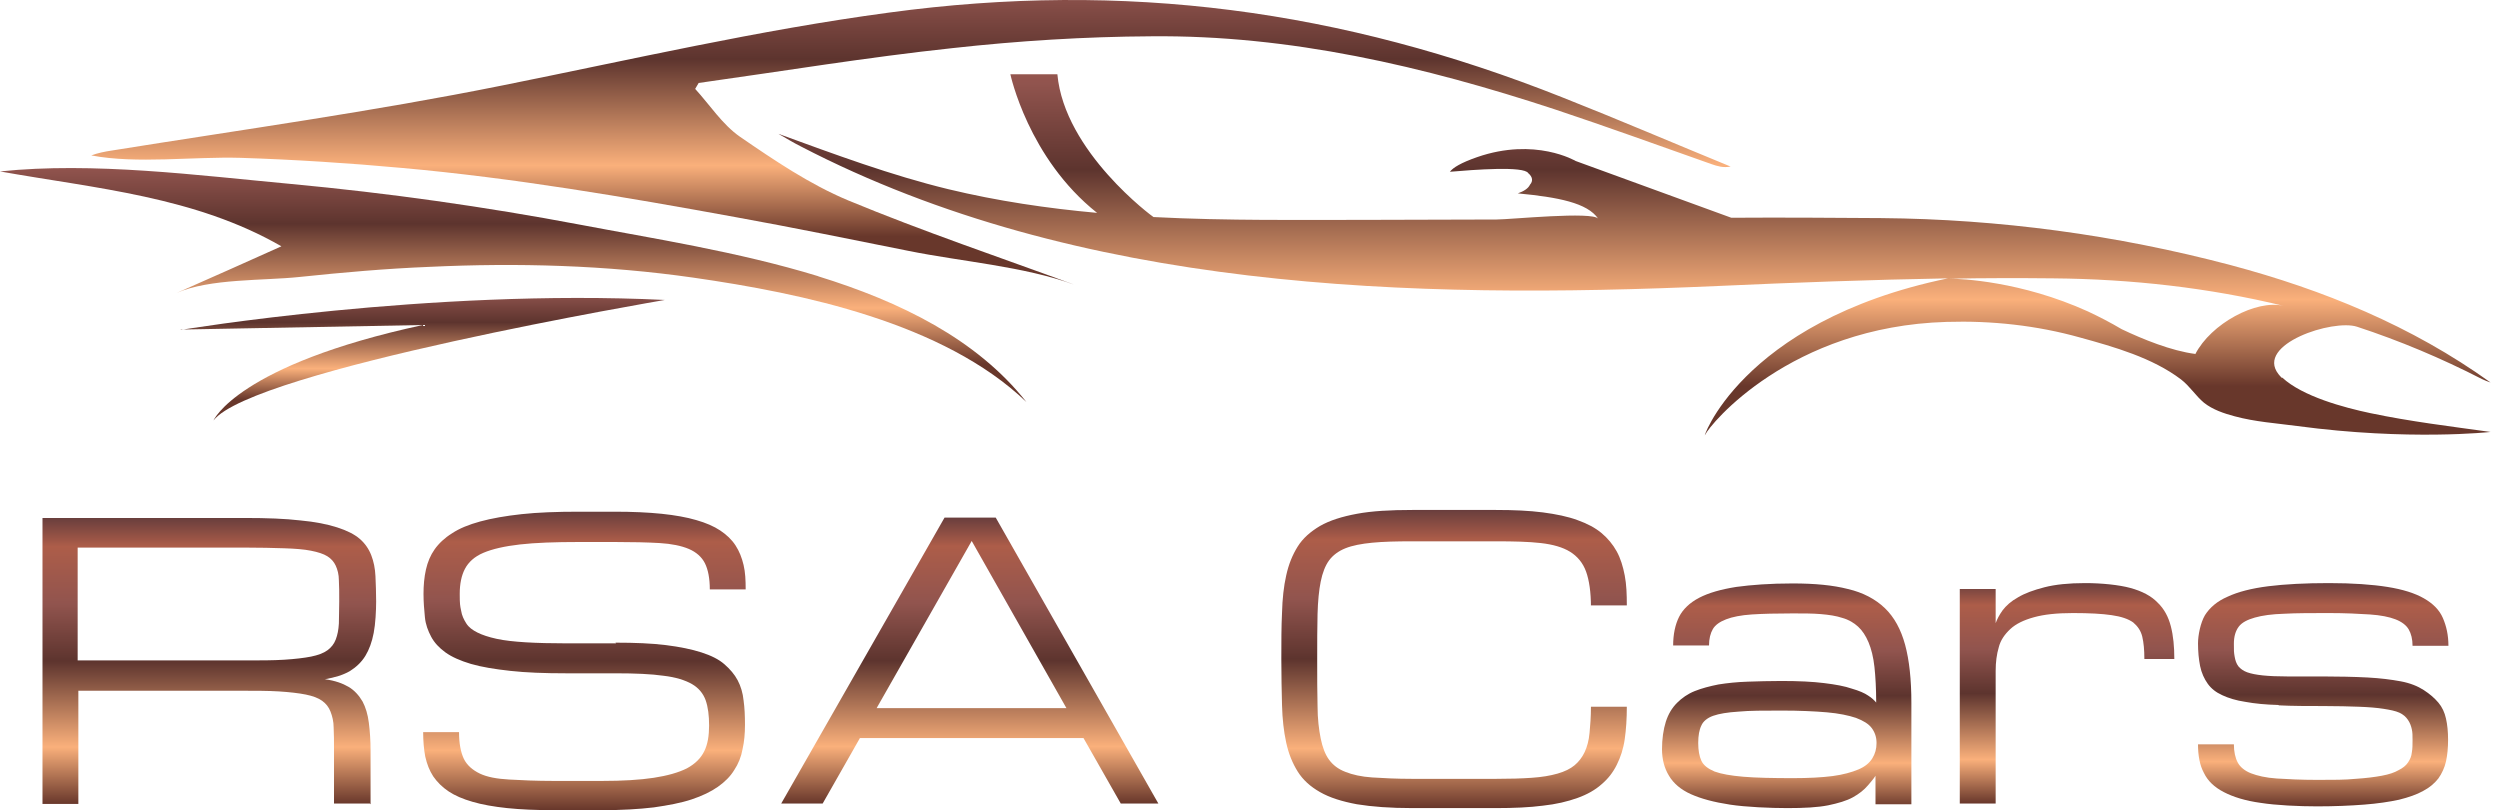
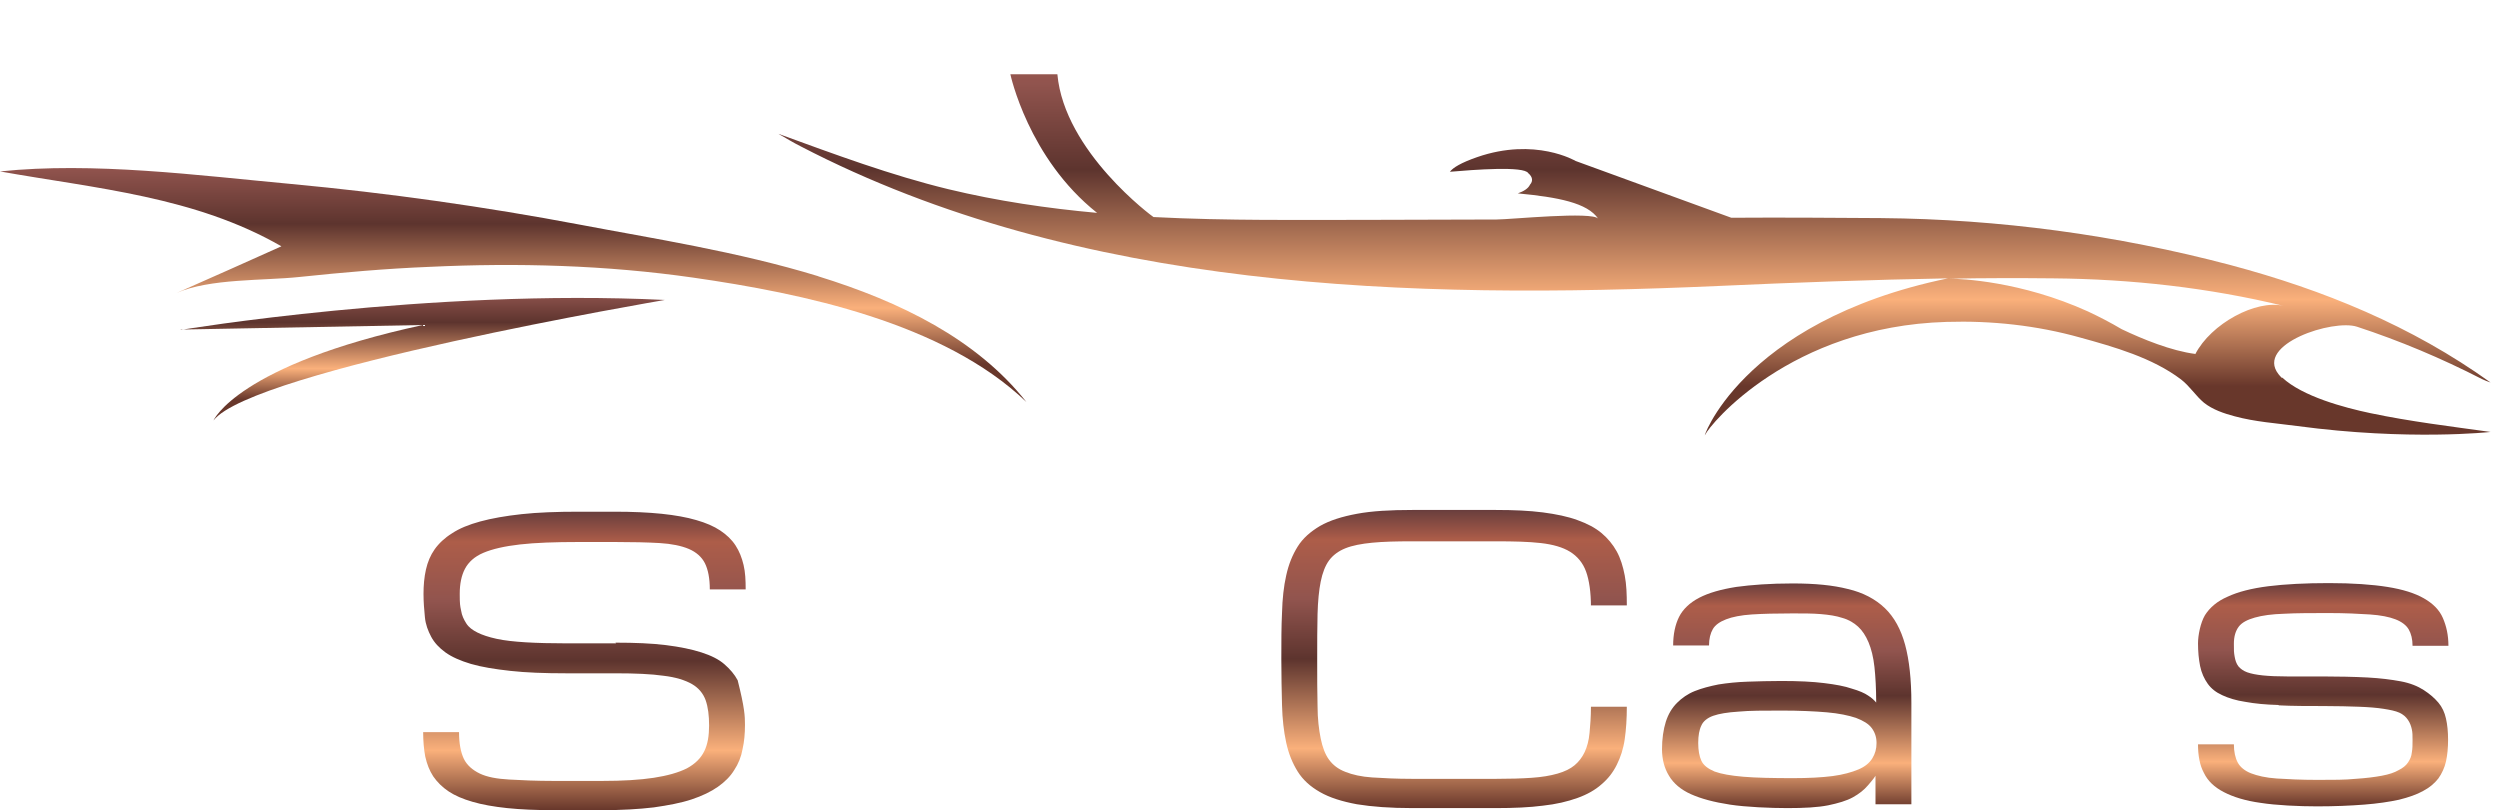
<svg xmlns="http://www.w3.org/2000/svg" width="216px" height="70px" viewBox="0 0 216 70" version="1.1">
  <title>Logo_RSA_Cars</title>
  <defs>
    <linearGradient x1="50%" y1="0%" x2="50%" y2="100%" id="linearGradient-1">
      <stop stop-color="#693E3D" offset="0%" />
      <stop stop-color="#AD5D49" offset="10%" />
      <stop stop-color="#91544E" offset="30%" />
      <stop stop-color="#5D342E" offset="50%" />
      <stop stop-color="#FAB07B" offset="80%" />
      <stop stop-color="#68372B" offset="100%" />
    </linearGradient>
    <linearGradient x1="50%" y1="0%" x2="50%" y2="100%" id="linearGradient-2">
      <stop stop-color="#693E3D" offset="0%" />
      <stop stop-color="#AD5D49" offset="10%" />
      <stop stop-color="#91544E" offset="30%" />
      <stop stop-color="#5D342E" offset="50%" />
      <stop stop-color="#FAB07B" offset="80%" />
      <stop stop-color="#68372B" offset="100%" />
    </linearGradient>
    <linearGradient x1="50%" y1="0%" x2="50%" y2="100%" id="linearGradient-3">
      <stop stop-color="#693E3D" offset="0%" />
      <stop stop-color="#AD5D49" offset="10%" />
      <stop stop-color="#91544E" offset="30%" />
      <stop stop-color="#5D342E" offset="50%" />
      <stop stop-color="#FAB07B" offset="80%" />
      <stop stop-color="#68372B" offset="100%" />
    </linearGradient>
    <linearGradient x1="50%" y1="0%" x2="50%" y2="100%" id="linearGradient-4">
      <stop stop-color="#693E3D" offset="0%" />
      <stop stop-color="#AD5D49" offset="10%" />
      <stop stop-color="#91544E" offset="30%" />
      <stop stop-color="#5D342E" offset="50%" />
      <stop stop-color="#FAB07B" offset="80%" />
      <stop stop-color="#68372B" offset="100%" />
    </linearGradient>
    <linearGradient x1="50%" y1="0%" x2="50%" y2="100%" id="linearGradient-5">
      <stop stop-color="#693E3D" offset="0%" />
      <stop stop-color="#AD5D49" offset="10%" />
      <stop stop-color="#91544E" offset="30%" />
      <stop stop-color="#5D342E" offset="50%" />
      <stop stop-color="#FAB07B" offset="80%" />
      <stop stop-color="#68372B" offset="100%" />
    </linearGradient>
    <linearGradient x1="50%" y1="0%" x2="50%" y2="100%" id="linearGradient-6">
      <stop stop-color="#693E3D" offset="0%" />
      <stop stop-color="#AD5D49" offset="10%" />
      <stop stop-color="#91544E" offset="30%" />
      <stop stop-color="#5D342E" offset="50%" />
      <stop stop-color="#FAB07B" offset="80%" />
      <stop stop-color="#68372B" offset="100%" />
    </linearGradient>
    <linearGradient x1="50%" y1="0%" x2="50%" y2="100%" id="linearGradient-7">
      <stop stop-color="#693E3D" offset="0%" />
      <stop stop-color="#AD5D49" offset="10%" />
      <stop stop-color="#91544E" offset="30%" />
      <stop stop-color="#5D342E" offset="50%" />
      <stop stop-color="#FAB07B" offset="80%" />
      <stop stop-color="#68372B" offset="100%" />
    </linearGradient>
    <linearGradient x1="50.011%" y1="-32.643%" x2="50.011%" y2="84.215%" id="linearGradient-8">
      <stop stop-color="#693E3D" offset="0%" />
      <stop stop-color="#AD5D49" offset="10%" />
      <stop stop-color="#91544E" offset="30%" />
      <stop stop-color="#5D342E" offset="50%" />
      <stop stop-color="#FAB07B" offset="80%" />
      <stop stop-color="#68372B" offset="100%" />
    </linearGradient>
    <linearGradient x1="50.017%" y1="-32.498%" x2="50.017%" y2="84.219%" id="linearGradient-9">
      <stop stop-color="#693E3D" offset="0%" />
      <stop stop-color="#AD5D49" offset="10%" />
      <stop stop-color="#91544E" offset="30%" />
      <stop stop-color="#5D342E" offset="50%" />
      <stop stop-color="#FAB07B" offset="80%" />
      <stop stop-color="#68372B" offset="100%" />
    </linearGradient>
    <linearGradient x1="50%" y1="-32.752%" x2="50%" y2="84.081%" id="linearGradient-10">
      <stop stop-color="#693E3D" offset="0%" />
      <stop stop-color="#AD5D49" offset="10%" />
      <stop stop-color="#91544E" offset="30%" />
      <stop stop-color="#5D342E" offset="50%" />
      <stop stop-color="#FAB07B" offset="80%" />
      <stop stop-color="#68372B" offset="100%" />
    </linearGradient>
    <linearGradient x1="49.98%" y1="-32.7%" x2="49.98%" y2="84.211%" id="linearGradient-11">
      <stop stop-color="#693E3D" offset="0%" />
      <stop stop-color="#AD5D49" offset="10%" />
      <stop stop-color="#91544E" offset="30%" />
      <stop stop-color="#5D342E" offset="50%" />
      <stop stop-color="#FAB07B" offset="80%" />
      <stop stop-color="#68372B" offset="100%" />
    </linearGradient>
  </defs>
  <g id="Page-1" stroke="none" stroke-width="1" fill="none" fill-rule="evenodd">
    <g id="Design_RSA_Cars" transform="translate(-175, -35)" fill-rule="nonzero">
      <g id="Logo_RSA_Cars" transform="translate(175, 35)">
        <g id="Group" transform="translate(3.671, 44.061)">
-           <path d="M28.286,25.367 L25.187,25.367 L25.187,20.733 C25.187,19.981 25.187,19.349 25.157,18.807 C25.157,18.266 25.036,17.814 24.886,17.423 C24.735,17.032 24.495,16.731 24.164,16.49 C23.833,16.249 23.351,16.069 22.749,15.949 C22.147,15.828 21.365,15.738 20.432,15.678 C19.499,15.618 18.326,15.618 16.972,15.618 L3.099,15.618 L3.099,25.397 L0,25.397 L0,0.692 L17.483,0.692 C19.379,0.692 20.974,0.752 22.268,0.903 C23.562,1.023 24.615,1.234 25.457,1.505 C26.3,1.775 26.962,2.106 27.413,2.498 C27.865,2.889 28.196,3.37 28.406,3.912 C28.617,4.454 28.737,5.055 28.768,5.717 C28.798,6.379 28.828,7.132 28.828,7.914 C28.828,8.696 28.768,9.84 28.617,10.622 C28.467,11.405 28.226,12.067 27.895,12.608 C27.564,13.15 27.082,13.601 26.541,13.932 C25.969,14.263 25.247,14.474 24.404,14.625 C25.277,14.745 25.939,14.986 26.451,15.287 C26.962,15.587 27.353,16.039 27.654,16.55 C27.925,17.062 28.106,17.664 28.196,18.386 C28.286,19.108 28.346,19.891 28.346,20.793 L28.346,25.427 L28.286,25.367 Z M3.039,13 L17.423,13 C18.807,13 19.951,13 20.884,12.939 C21.816,12.879 22.599,12.789 23.201,12.669 C23.802,12.548 24.284,12.368 24.615,12.127 C24.946,11.886 25.187,11.585 25.337,11.194 C25.488,10.803 25.578,10.352 25.608,9.81 C25.608,9.268 25.638,8.636 25.638,7.884 C25.638,7.132 25.638,6.59 25.608,6.079 C25.608,5.567 25.488,5.146 25.337,4.815 C25.187,4.484 24.946,4.213 24.615,4.002 C24.284,3.792 23.802,3.641 23.201,3.521 C22.599,3.4 21.816,3.34 20.884,3.31 C19.951,3.28 18.777,3.25 17.423,3.25 L3.039,3.25 L3.039,13.03 L3.039,13 Z" id="Shape" fill="url(#linearGradient-1)" />
-           <path d="M49.501,11.465 C51.186,11.465 52.66,11.525 53.864,11.676 C55.068,11.826 56.091,12.037 56.933,12.307 C57.776,12.578 58.438,12.909 58.919,13.331 C59.401,13.752 59.792,14.203 60.063,14.715 C60.334,15.226 60.514,15.828 60.574,16.46 C60.665,17.092 60.695,17.814 60.695,18.567 C60.695,19.319 60.635,20.011 60.484,20.673 C60.364,21.335 60.123,21.937 59.762,22.478 C59.431,23.02 58.949,23.502 58.348,23.923 C57.746,24.344 56.993,24.705 56.091,25.006 C55.188,25.307 54.075,25.518 52.811,25.698 C51.517,25.849 50.042,25.939 48.327,25.939 L44.205,25.939 C42.67,25.939 41.316,25.879 40.142,25.758 C38.999,25.638 37.976,25.457 37.163,25.217 C36.321,24.976 35.628,24.675 35.087,24.314 C34.545,23.953 34.094,23.502 33.763,23.02 C33.432,22.509 33.221,21.967 33.071,21.305 C32.95,20.673 32.89,19.951 32.89,19.198 L35.99,19.198 C35.99,20.191 36.14,20.944 36.411,21.515 C36.682,22.057 37.163,22.478 37.795,22.779 C38.427,23.08 39.27,23.231 40.323,23.291 C41.376,23.351 42.67,23.411 44.205,23.411 L48.327,23.411 C50.133,23.411 51.637,23.321 52.811,23.14 C53.984,22.96 54.947,22.689 55.669,22.328 C56.392,21.937 56.873,21.455 57.174,20.853 C57.475,20.252 57.595,19.499 57.595,18.627 C57.595,17.754 57.505,17.032 57.294,16.43 C57.084,15.858 56.693,15.377 56.121,15.046 C55.549,14.715 54.707,14.444 53.653,14.324 C52.6,14.173 51.216,14.113 49.501,14.113 L45.258,14.113 C43.362,14.113 41.767,14.053 40.413,13.902 C39.059,13.752 37.946,13.571 37.013,13.3 C36.11,13.03 35.358,12.699 34.816,12.307 C34.274,11.916 33.853,11.465 33.582,10.953 C33.311,10.442 33.101,9.9 33.041,9.268 C32.98,8.636 32.92,7.974 32.92,7.252 C32.92,6.53 32.98,5.808 33.131,5.146 C33.281,4.484 33.522,3.912 33.883,3.4 C34.244,2.889 34.756,2.407 35.388,2.016 C36.02,1.595 36.832,1.264 37.825,0.993 C38.818,0.722 40.022,0.512 41.406,0.361 C42.79,0.211 44.445,0.15 46.341,0.15 L49.441,0.15 C50.975,0.15 52.329,0.211 53.503,0.331 C54.646,0.451 55.669,0.632 56.482,0.873 C57.324,1.113 58.017,1.414 58.558,1.775 C59.1,2.137 59.551,2.558 59.882,3.069 C60.213,3.581 60.424,4.123 60.574,4.754 C60.725,5.386 60.755,6.079 60.755,6.861 L57.656,6.861 C57.656,5.898 57.505,5.146 57.234,4.604 C56.963,4.062 56.482,3.641 55.85,3.37 C55.218,3.099 54.345,2.919 53.322,2.859 C52.269,2.799 50.975,2.768 49.441,2.768 L46.341,2.768 C44.295,2.768 42.58,2.829 41.256,2.979 C39.932,3.13 38.878,3.37 38.096,3.701 C37.314,4.032 36.802,4.514 36.501,5.085 C36.2,5.657 36.05,6.379 36.05,7.252 C36.05,8.125 36.08,8.275 36.17,8.696 C36.23,9.118 36.411,9.479 36.621,9.81 C36.832,10.141 37.163,10.382 37.584,10.592 C38.006,10.803 38.547,10.983 39.239,11.134 C39.932,11.284 40.774,11.375 41.767,11.435 C42.76,11.495 43.934,11.525 45.318,11.525 L49.561,11.525 L49.501,11.465 Z" id="Path" fill="url(#linearGradient-2)" />
-           <path d="M89.944,19.71 L70.625,19.71 L67.405,25.367 L63.824,25.367 L77.937,0.662 L82.361,0.662 L96.413,25.367 L93.164,25.367 L89.944,19.71 Z M88.469,17.122 L80.284,2.678 L72.069,17.122 L88.469,17.122 Z" id="Shape" fill="url(#linearGradient-3)" />
+           <path d="M49.501,11.465 C51.186,11.465 52.66,11.525 53.864,11.676 C55.068,11.826 56.091,12.037 56.933,12.307 C57.776,12.578 58.438,12.909 58.919,13.331 C59.401,13.752 59.792,14.203 60.063,14.715 C60.665,17.092 60.695,17.814 60.695,18.567 C60.695,19.319 60.635,20.011 60.484,20.673 C60.364,21.335 60.123,21.937 59.762,22.478 C59.431,23.02 58.949,23.502 58.348,23.923 C57.746,24.344 56.993,24.705 56.091,25.006 C55.188,25.307 54.075,25.518 52.811,25.698 C51.517,25.849 50.042,25.939 48.327,25.939 L44.205,25.939 C42.67,25.939 41.316,25.879 40.142,25.758 C38.999,25.638 37.976,25.457 37.163,25.217 C36.321,24.976 35.628,24.675 35.087,24.314 C34.545,23.953 34.094,23.502 33.763,23.02 C33.432,22.509 33.221,21.967 33.071,21.305 C32.95,20.673 32.89,19.951 32.89,19.198 L35.99,19.198 C35.99,20.191 36.14,20.944 36.411,21.515 C36.682,22.057 37.163,22.478 37.795,22.779 C38.427,23.08 39.27,23.231 40.323,23.291 C41.376,23.351 42.67,23.411 44.205,23.411 L48.327,23.411 C50.133,23.411 51.637,23.321 52.811,23.14 C53.984,22.96 54.947,22.689 55.669,22.328 C56.392,21.937 56.873,21.455 57.174,20.853 C57.475,20.252 57.595,19.499 57.595,18.627 C57.595,17.754 57.505,17.032 57.294,16.43 C57.084,15.858 56.693,15.377 56.121,15.046 C55.549,14.715 54.707,14.444 53.653,14.324 C52.6,14.173 51.216,14.113 49.501,14.113 L45.258,14.113 C43.362,14.113 41.767,14.053 40.413,13.902 C39.059,13.752 37.946,13.571 37.013,13.3 C36.11,13.03 35.358,12.699 34.816,12.307 C34.274,11.916 33.853,11.465 33.582,10.953 C33.311,10.442 33.101,9.9 33.041,9.268 C32.98,8.636 32.92,7.974 32.92,7.252 C32.92,6.53 32.98,5.808 33.131,5.146 C33.281,4.484 33.522,3.912 33.883,3.4 C34.244,2.889 34.756,2.407 35.388,2.016 C36.02,1.595 36.832,1.264 37.825,0.993 C38.818,0.722 40.022,0.512 41.406,0.361 C42.79,0.211 44.445,0.15 46.341,0.15 L49.441,0.15 C50.975,0.15 52.329,0.211 53.503,0.331 C54.646,0.451 55.669,0.632 56.482,0.873 C57.324,1.113 58.017,1.414 58.558,1.775 C59.1,2.137 59.551,2.558 59.882,3.069 C60.213,3.581 60.424,4.123 60.574,4.754 C60.725,5.386 60.755,6.079 60.755,6.861 L57.656,6.861 C57.656,5.898 57.505,5.146 57.234,4.604 C56.963,4.062 56.482,3.641 55.85,3.37 C55.218,3.099 54.345,2.919 53.322,2.859 C52.269,2.799 50.975,2.768 49.441,2.768 L46.341,2.768 C44.295,2.768 42.58,2.829 41.256,2.979 C39.932,3.13 38.878,3.37 38.096,3.701 C37.314,4.032 36.802,4.514 36.501,5.085 C36.2,5.657 36.05,6.379 36.05,7.252 C36.05,8.125 36.08,8.275 36.17,8.696 C36.23,9.118 36.411,9.479 36.621,9.81 C36.832,10.141 37.163,10.382 37.584,10.592 C38.006,10.803 38.547,10.983 39.239,11.134 C39.932,11.284 40.774,11.375 41.767,11.435 C42.76,11.495 43.934,11.525 45.318,11.525 L49.561,11.525 L49.501,11.465 Z" id="Path" fill="url(#linearGradient-2)" />
          <path d="M133.787,8.396 C133.787,7.102 133.637,6.079 133.366,5.326 C133.095,4.574 132.614,4.002 131.982,3.611 C131.35,3.22 130.507,2.979 129.454,2.859 C128.401,2.738 127.107,2.708 125.572,2.708 L118.35,2.708 C116.966,2.708 115.823,2.738 114.89,2.829 C113.957,2.919 113.175,3.069 112.573,3.31 C111.971,3.551 111.489,3.912 111.158,4.363 C110.827,4.815 110.587,5.447 110.436,6.199 C110.286,6.951 110.195,7.884 110.165,8.997 C110.135,10.111 110.135,11.435 110.135,12.969 C110.135,14.504 110.135,15.828 110.165,16.942 C110.165,18.055 110.286,18.988 110.436,19.74 C110.587,20.492 110.827,21.124 111.158,21.576 C111.489,22.027 111.941,22.388 112.573,22.629 C113.175,22.87 113.957,23.05 114.89,23.11 C115.823,23.171 116.996,23.231 118.35,23.231 L125.572,23.231 C126.776,23.231 127.799,23.201 128.672,23.14 C129.544,23.08 130.267,22.96 130.898,22.779 C131.53,22.599 132.012,22.358 132.373,22.057 C132.734,21.756 133.035,21.365 133.246,20.914 C133.456,20.462 133.607,19.921 133.667,19.259 C133.727,18.627 133.787,17.874 133.787,17.002 L136.887,17.002 C136.887,18.025 136.827,18.958 136.706,19.8 C136.586,20.643 136.345,21.365 136.014,22.027 C135.683,22.689 135.262,23.231 134.69,23.712 C134.148,24.194 133.456,24.585 132.614,24.886 C131.771,25.187 130.778,25.427 129.635,25.548 C128.491,25.698 127.137,25.758 125.572,25.758 L118.35,25.758 C116.454,25.758 114.86,25.638 113.566,25.427 C112.272,25.187 111.219,24.856 110.376,24.374 C109.533,23.893 108.902,23.321 108.45,22.599 C107.999,21.877 107.668,21.064 107.457,20.101 C107.246,19.138 107.126,18.055 107.096,16.881 C107.066,15.678 107.036,14.354 107.036,12.879 C107.036,11.405 107.036,10.081 107.096,8.877 C107.126,7.673 107.246,6.59 107.457,5.657 C107.668,4.694 107.999,3.882 108.45,3.16 C108.902,2.437 109.564,1.866 110.376,1.384 C111.219,0.903 112.272,0.572 113.566,0.331 C114.86,0.09 116.454,0 118.35,0 L125.572,0 C127.107,0 128.461,0.06 129.635,0.211 C130.778,0.361 131.801,0.572 132.614,0.873 C133.456,1.174 134.148,1.535 134.69,1.986 C135.232,2.437 135.683,2.979 136.014,3.581 C136.345,4.183 136.556,4.875 136.706,5.657 C136.857,6.44 136.887,7.282 136.887,8.245 L133.787,8.245 L133.787,8.396 Z" id="Path" fill="url(#linearGradient-4)" />
          <path d="M158.432,22.84 C158.402,22.96 158.161,23.291 157.71,23.802 C157.379,24.194 156.958,24.525 156.416,24.826 C155.874,25.126 155.152,25.337 154.28,25.518 C153.377,25.698 152.203,25.758 150.759,25.758 C149.315,25.758 147.148,25.668 145.794,25.457 C144.41,25.247 143.296,24.946 142.424,24.555 C141.551,24.164 140.919,23.622 140.528,22.96 C140.137,22.328 139.926,21.546 139.926,20.673 C139.926,19.8 140.046,18.958 140.257,18.296 C140.468,17.634 140.799,17.092 141.22,16.671 C141.641,16.249 142.153,15.888 142.755,15.648 C143.356,15.407 144.048,15.226 144.801,15.076 C145.553,14.956 146.396,14.865 147.328,14.835 C148.231,14.805 149.224,14.775 150.247,14.775 C151.722,14.775 152.956,14.835 153.919,14.956 C154.912,15.076 155.724,15.226 156.326,15.437 C156.958,15.618 157.439,15.828 157.74,16.039 C158.071,16.249 158.282,16.46 158.432,16.641 C158.432,15.437 158.372,14.414 158.282,13.571 C158.192,12.729 158.011,12.007 157.77,11.435 C157.53,10.863 157.229,10.412 156.868,10.081 C156.506,9.75 156.055,9.479 155.513,9.328 C154.972,9.148 154.37,9.058 153.648,8.997 C152.926,8.937 152.143,8.937 151.21,8.937 C149.796,8.937 148.622,8.967 147.69,9.027 C146.757,9.088 146.004,9.238 145.463,9.449 C144.921,9.659 144.53,9.93 144.319,10.291 C144.109,10.652 143.988,11.134 143.988,11.706 L140.889,11.706 C140.889,10.743 141.069,9.9 141.4,9.238 C141.731,8.576 142.333,8.004 143.146,7.583 C143.958,7.162 145.011,6.861 146.335,6.65 C147.659,6.47 149.284,6.349 151.21,6.349 C153.136,6.349 154.701,6.5 155.995,6.831 C157.289,7.132 158.372,7.703 159.185,8.486 C159.997,9.268 160.569,10.321 160.93,11.645 C161.291,12.969 161.472,14.655 161.472,16.671 L161.472,25.427 L158.372,25.427 L158.372,22.9 L158.432,22.84 Z M151.24,23.171 C152.595,23.171 153.738,23.11 154.671,22.99 C155.574,22.87 156.326,22.659 156.898,22.418 C157.469,22.178 157.861,21.847 158.101,21.455 C158.342,21.064 158.462,20.643 158.462,20.131 C158.462,19.62 158.312,19.198 158.041,18.837 C157.77,18.476 157.319,18.205 156.687,17.965 C156.055,17.754 155.212,17.573 154.159,17.483 C153.106,17.393 151.812,17.333 150.277,17.333 C148.743,17.333 147.479,17.333 146.546,17.423 C145.583,17.483 144.861,17.604 144.349,17.784 C143.838,17.965 143.477,18.266 143.326,18.627 C143.146,18.988 143.055,19.499 143.055,20.131 C143.055,20.763 143.146,21.275 143.326,21.666 C143.507,22.057 143.898,22.358 144.47,22.599 C145.042,22.809 145.884,22.96 146.967,23.05 C148.051,23.14 149.495,23.171 151.301,23.171 L151.24,23.171 Z" id="Shape" fill="url(#linearGradient-5)" />
-           <path d="M181.603,12.879 C181.603,12.097 181.543,11.465 181.422,10.953 C181.302,10.442 181.031,10.051 180.64,9.72 C180.219,9.419 179.617,9.208 178.774,9.088 C177.962,8.967 176.848,8.907 175.434,8.907 C174.02,8.907 172.936,9.027 172.064,9.268 C171.191,9.509 170.499,9.84 170.018,10.291 C169.536,10.743 169.175,11.254 169.025,11.856 C168.844,12.458 168.754,13.15 168.754,13.902 L168.754,25.367 L165.654,25.367 L165.654,6.831 L168.754,6.831 L168.754,9.78 C168.874,9.449 169.055,9.088 169.356,8.666 C169.656,8.275 170.078,7.884 170.68,7.553 C171.281,7.192 172.034,6.921 172.967,6.68 C173.899,6.44 175.073,6.319 176.487,6.319 C177.902,6.319 179.406,6.47 180.399,6.741 C181.392,7.011 182.205,7.433 182.746,8.004 C183.318,8.546 183.679,9.238 183.89,10.051 C184.1,10.863 184.191,11.796 184.191,12.879 L181.603,12.879 L181.603,12.879 Z" id="Path" fill="url(#linearGradient-6)" />
          <path d="M193.188,16.851 C192.075,16.821 191.142,16.731 190.329,16.58 C189.517,16.46 188.855,16.249 188.343,16.009 C187.802,15.768 187.38,15.437 187.079,15.016 C186.779,14.594 186.538,14.083 186.417,13.481 C186.297,12.879 186.237,12.217 186.237,11.525 C186.237,10.833 186.448,9.75 186.839,9.088 C187.26,8.426 187.892,7.884 188.795,7.493 C189.697,7.072 190.871,6.771 192.315,6.59 C193.76,6.41 195.505,6.319 197.551,6.319 C199.598,6.319 201.283,6.44 202.607,6.65 C203.931,6.861 204.984,7.192 205.766,7.643 C206.549,8.095 207.09,8.636 207.391,9.328 C207.692,10.021 207.873,10.803 207.873,11.736 L204.773,11.736 C204.773,11.164 204.653,10.683 204.442,10.321 C204.232,9.96 203.841,9.659 203.299,9.449 C202.757,9.238 202.005,9.088 201.072,9.027 C200.139,8.967 198.966,8.907 197.551,8.907 C196.137,8.907 194.723,8.907 193.67,8.967 C192.616,8.997 191.774,9.118 191.142,9.298 C190.51,9.479 190.028,9.72 189.758,10.081 C189.487,10.442 189.336,10.923 189.336,11.555 C189.336,12.187 189.336,12.277 189.397,12.638 C189.457,13 189.547,13.27 189.728,13.511 C189.908,13.722 190.149,13.902 190.48,14.023 C190.811,14.143 191.262,14.233 191.834,14.294 C192.406,14.354 193.128,14.384 193.97,14.384 C194.813,14.384 195.836,14.384 197.04,14.384 C198.243,14.384 199.778,14.414 200.892,14.474 C202.005,14.534 202.938,14.655 203.75,14.805 C204.563,14.956 205.225,15.226 205.736,15.557 C206.248,15.888 206.669,16.249 207,16.641 C207.331,17.032 207.542,17.483 207.662,18.025 C207.783,18.567 207.843,19.168 207.843,19.86 C207.843,20.553 207.783,21.184 207.662,21.726 C207.542,22.268 207.301,22.779 207,23.201 C206.669,23.622 206.248,23.983 205.676,24.284 C205.134,24.585 204.442,24.826 203.6,25.036 C202.757,25.217 201.764,25.367 200.591,25.457 C199.417,25.548 198.063,25.608 196.528,25.608 C194.994,25.608 192.977,25.518 191.653,25.307 C190.329,25.126 189.276,24.795 188.464,24.374 C187.651,23.953 187.079,23.411 186.748,22.719 C186.387,22.057 186.237,21.215 186.237,20.252 L189.336,20.252 C189.336,20.884 189.457,21.425 189.667,21.816 C189.878,22.208 190.269,22.539 190.811,22.749 C191.352,22.96 192.105,23.14 193.038,23.201 C193.97,23.261 195.144,23.321 196.558,23.321 C197.973,23.321 198.936,23.321 199.838,23.231 C200.741,23.171 201.493,23.08 202.125,22.96 C202.757,22.84 203.209,22.689 203.57,22.478 C203.931,22.298 204.202,22.087 204.382,21.816 C204.563,21.546 204.683,21.275 204.713,20.944 C204.773,20.613 204.773,20.282 204.773,19.891 C204.773,19.499 204.773,19.229 204.713,18.958 C204.653,18.687 204.563,18.416 204.382,18.145 C204.202,17.874 203.961,17.664 203.63,17.513 C203.299,17.363 202.847,17.273 202.276,17.182 C201.704,17.092 200.982,17.032 200.139,17.002 C199.297,16.972 198.274,16.942 197.07,16.942 C195.866,16.942 194.332,16.942 193.218,16.881 L193.188,16.851 Z" id="Path" fill="url(#linearGradient-7)" />
        </g>
        <g id="Group">
-           <path d="M63.915,11.803 C62.41,10.75 61.327,9.065 60.063,7.68 C60.153,7.5 60.273,7.349 60.364,7.169 C67.676,6.146 74.958,4.942 82.27,4.16 C87.988,3.528 93.735,3.167 99.453,3.136 C111.459,3.016 123.014,5.724 134.359,9.456 C138.873,10.96 143.356,12.585 147.87,14.18 C148.382,14.361 148.893,14.511 149.525,14.391 C144.68,12.405 139.836,10.328 134.961,8.402 C115.943,0.85 97.166,-1.678 76.794,1.09 C65.57,2.595 54.526,5.153 43.422,7.379 C32.228,9.636 20.914,11.201 9.659,13.007 C9.058,13.097 8.456,13.217 7.884,13.428 C11.826,14.18 16.671,13.518 20.793,13.638 C25.457,13.789 30.122,14.09 34.756,14.511 C44.445,15.384 53.954,17.009 63.523,18.754 C68.519,19.657 73.514,20.68 78.479,21.673 C83.083,22.606 88.409,22.997 92.802,24.592 C86.513,22.275 79.803,20.018 73.273,17.31 C69.963,15.925 66.894,13.849 63.915,11.803 L63.915,11.803 Z" id="Path" fill="url(#linearGradient-8)" />
          <path d="M70.715,23.87 C63.734,21.733 56.301,20.59 50.133,19.416 C41.857,17.851 33.522,16.678 25.157,15.895 C17.032,15.143 8.065,13.969 0,14.812 C8.275,16.286 16.851,16.979 24.314,21.282 C21.305,22.636 18.266,23.99 15.256,25.314 C18.115,24.05 22.779,24.261 25.879,23.93 C29.61,23.539 33.341,23.208 37.103,23.057 C44.716,22.696 52.359,22.907 59.912,23.99 C69.331,25.344 81.518,27.872 88.68,34.733 C84.377,29.286 77.787,26.066 70.685,23.87 L70.715,23.87 Z" id="Path" fill="url(#linearGradient-9)" />
          <path d="M15.618,28.474 L36.531,28.082 C20.522,31.543 18.446,36.327 18.446,36.327 C21.786,31.964 57.445,25.916 57.445,25.916 C37.103,24.923 15.618,28.504 15.618,28.504 L15.618,28.474 Z" id="Path" fill="url(#linearGradient-10)" />
          <path d="M197.16,32.656 C197.04,32.536 196.95,32.446 196.859,32.325 C194.843,29.737 201.584,27.541 203.66,28.233 C207.331,29.437 210.912,30.941 214.433,32.747 C214.673,32.867 214.914,32.957 215.185,33.048 C208.354,28.143 200.741,25.043 192.737,22.907 C182.837,20.289 172.726,18.935 162.555,18.844 C158.222,18.814 153.919,18.784 149.585,18.814 L136.134,13.909 C136.134,13.909 132.644,11.833 127.618,13.578 C126.234,14.06 125.542,14.481 125.271,14.842 C127.378,14.662 131.681,14.331 132.042,14.962 C132.433,15.293 132.463,15.655 132.192,15.955 C132.042,16.286 131.651,16.527 131.139,16.708 C134.6,17.039 137.158,17.52 138.09,18.904 C137.639,18.242 130.477,18.965 129.304,18.965 C125.843,18.965 122.352,18.995 118.892,18.995 C112.482,18.995 106.073,19.085 99.663,18.754 C99.633,18.754 91.96,13.127 91.358,6.416 L87.296,6.416 C87.296,6.416 88.83,13.669 94.789,18.393 C90.485,18.002 86.182,17.37 81.939,16.347 C76.974,15.143 72.13,13.338 67.255,11.562 C67.887,11.923 68.519,12.314 69.181,12.645 C93.224,25.133 121.901,25.886 148.382,24.712 C155.002,24.411 161.652,24.17 168.302,24.05 C150.127,27.812 146.937,38.434 147.328,37.561 C147.72,36.689 154.671,28.203 168.182,27.812 C172.064,27.691 175.976,28.112 179.737,29.166 C182.686,29.978 185.966,30.911 188.434,32.777 C189.216,33.379 189.697,34.191 190.42,34.793 C191.172,35.395 192.165,35.726 193.068,35.966 C194.843,36.448 196.679,36.568 198.484,36.809 C208.144,38.103 215.185,37.321 215.185,37.321 C211.725,36.839 208.234,36.418 204.803,35.696 C202.516,35.214 198.936,34.251 197.19,32.626 L197.16,32.656 Z M189.667,30.58 C187.591,30.309 185.154,29.316 183.318,28.443 C182.355,27.872 181.362,27.36 180.399,26.909 C180.399,26.909 180.399,26.909 180.399,26.909 L180.399,26.909 C174.622,24.291 169.386,24.08 168.453,24.08 C171.432,24.02 174.411,24.02 177.39,24.05 C184.191,24.11 190.841,24.863 197.311,26.427 C194.933,25.856 191.021,27.962 189.667,30.61 L189.667,30.58 Z" id="Shape" fill="url(#linearGradient-11)" />
        </g>
      </g>
    </g>
  </g>
</svg>